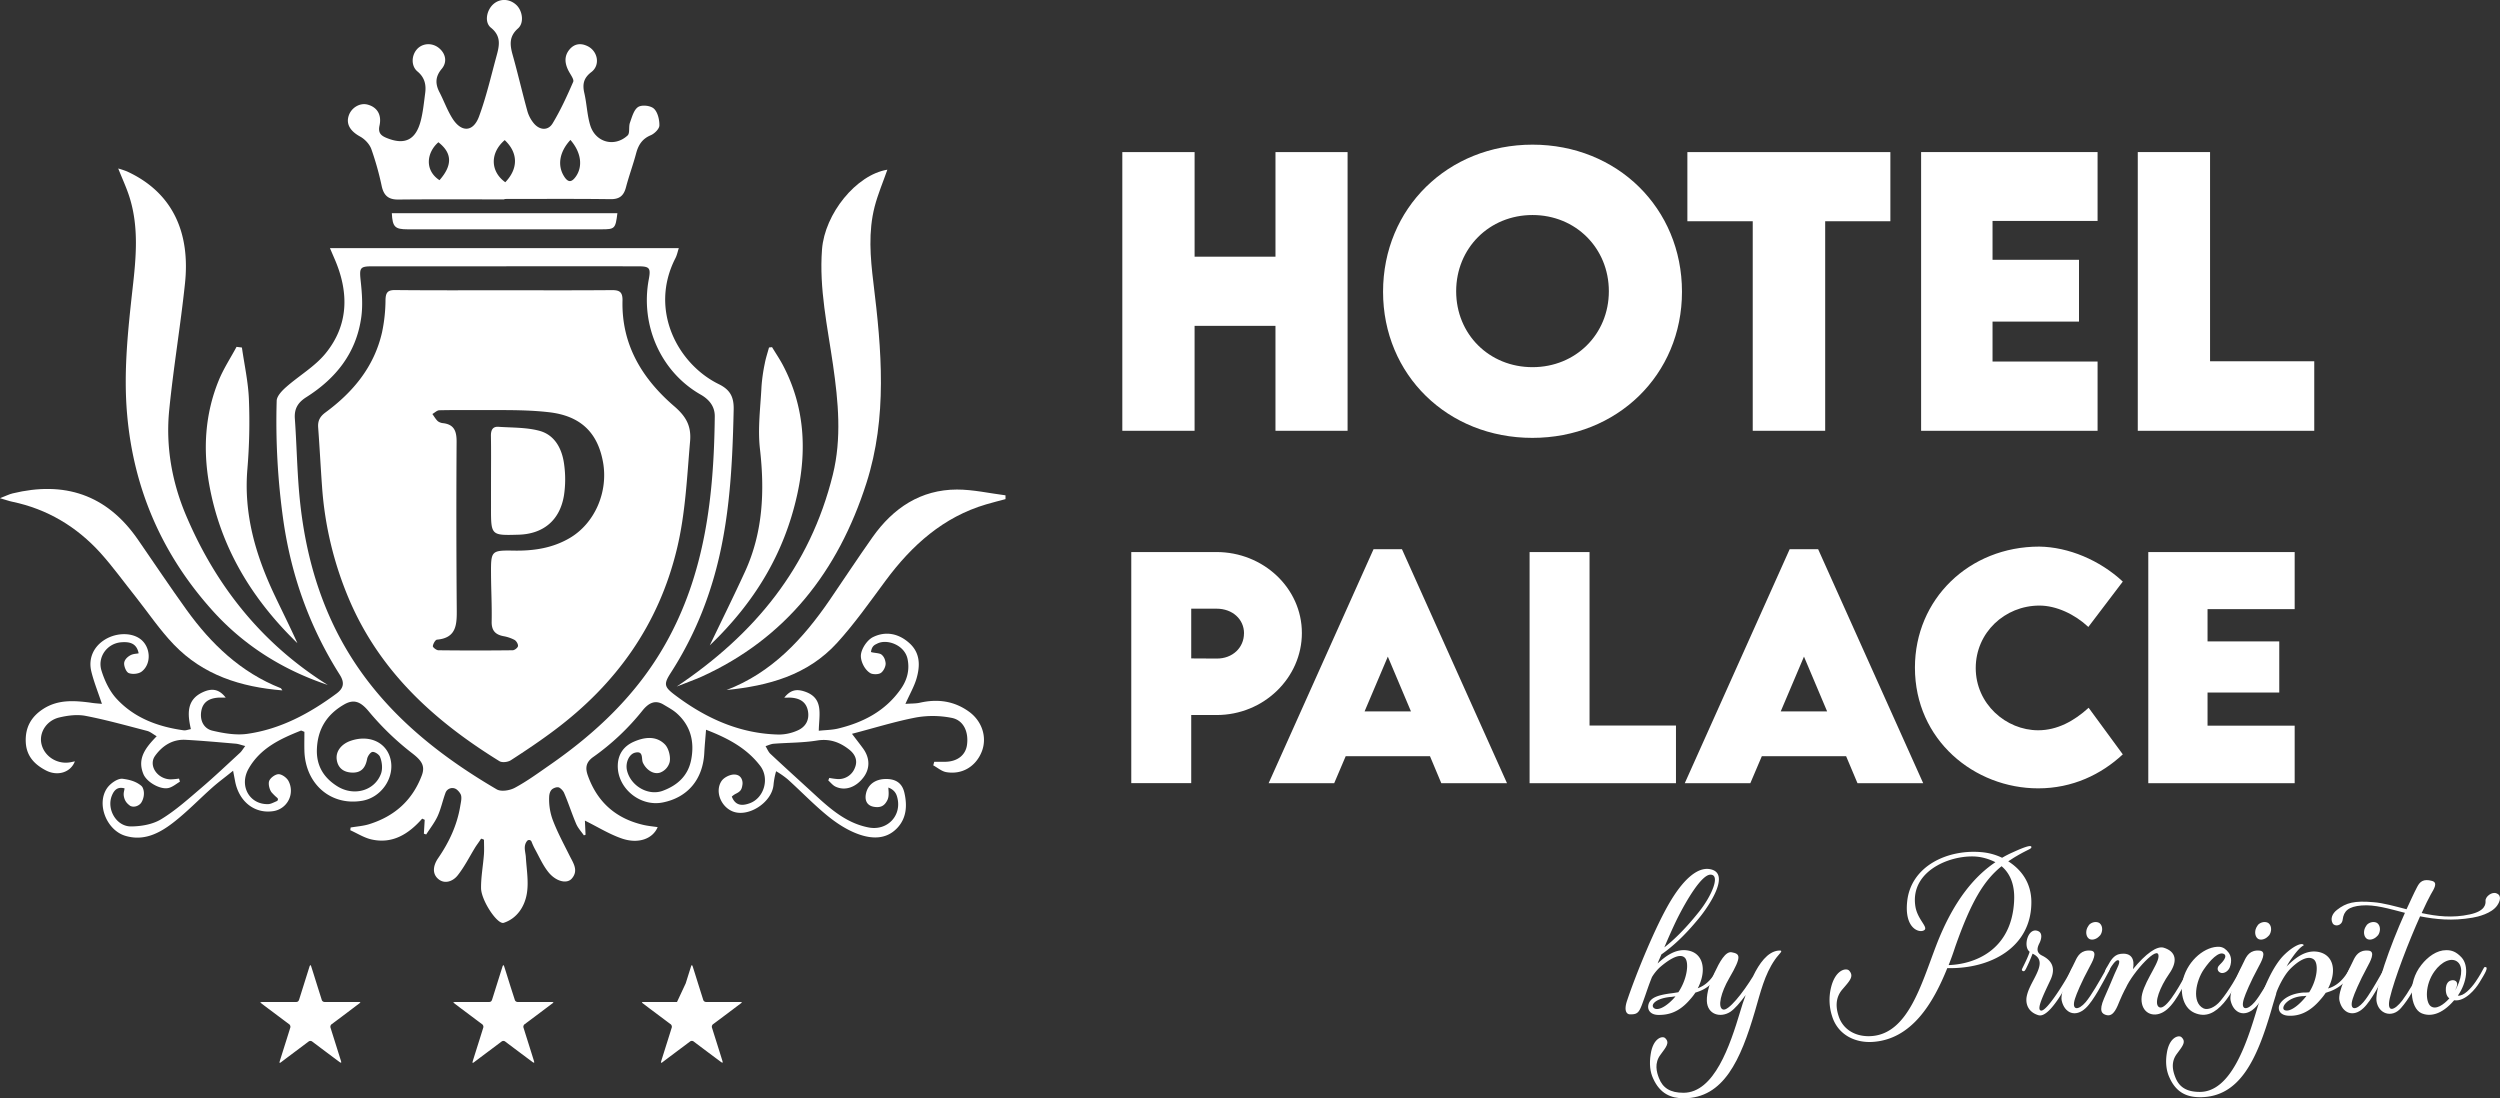
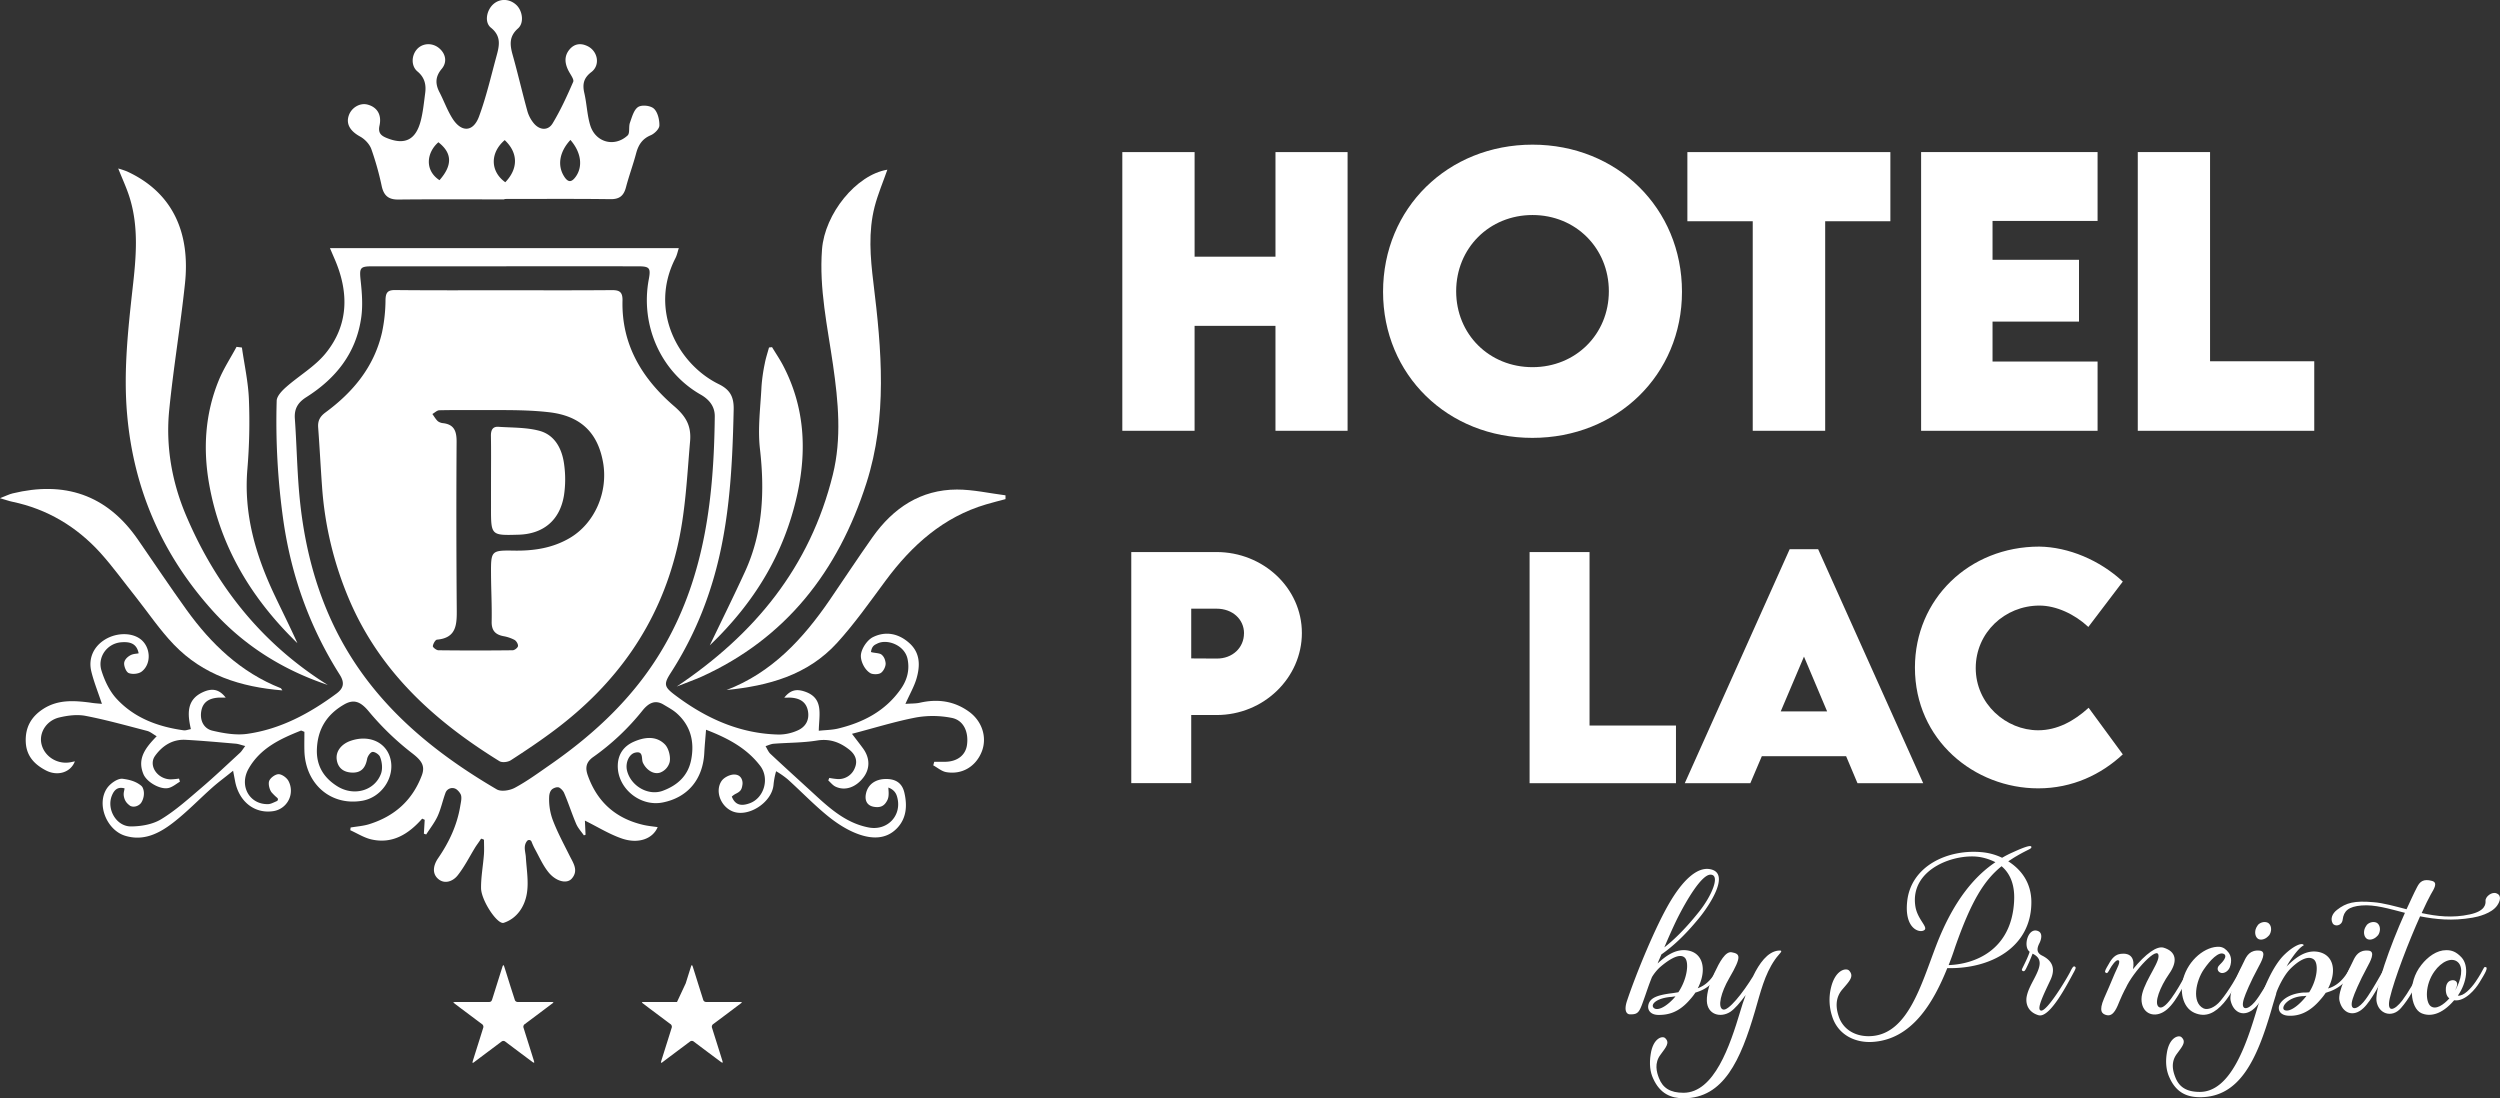
<svg xmlns="http://www.w3.org/2000/svg" viewBox="0 0 2161.28 949.47">
  <rect x="0" y="0" width="2161.28" height="949.47" fill="#333333" stroke="none" />
  <defs>
    <style>.cls-1{fill:#fff;}</style>
  </defs>
  <g id="Capa_2" data-name="Capa 2">
    <g id="Capa_1-2" data-name="Capa 1">
      <g id="wAvqL1">
        <path class="cls-1" d="M88.11,608.5c-3.5-10.53-7-19.12-9.15-28-2.66-10.92,1.65-20.69,10.5-26.76,9.79-6.71,23.37-7.36,31.58-1.51,9.12,6.5,10.31,21.38,1.55,28.27-2.69,2.13-8.07,2.65-11.27,1.38-2.27-.91-4.08-5.7-4-8.37s2.26-5.29,5.36-7c2.7-1.48,5.51-1.25,7.19-1.73-1.85-9.35-8.7-10-15.13-9.52-12.08,1-20.7,12.63-17,24.49,2.68,8.7,7,17.78,13,24.28,15.57,16.87,36.07,24.27,58.09,27.34,1.81.25,3.76-.61,6.18-1.05-3-13.18-3.81-25.4,10.31-31.91,7-3.24,13.67-3.4,19.81,4.7-2.88,0-4.68-.12-6.46,0-7.51.57-13.42,3.5-14.72,12-1.25,8.19,2.51,14.86,9.67,16.55,9.83,2.31,20.45,4.14,30.27,2.74,28.59-4.08,53.64-17.54,76.92-34.74,6.23-4.6,7.35-9.34,2.92-16.34-25.71-40.55-41.74-84.86-48.7-132.86a610.41,610.41,0,0,1-5.83-104c.11-4.06,4.64-8.72,8.16-11.83,11.2-9.9,24.69-17.63,34-29,20.07-24.53,20.44-52.61,8.09-81.33-1.25-2.9-2.49-5.8-4.2-9.79H586.83c-1,3.11-1.6,6.18-3,8.84C561,268.13,586,314.74,621.35,332.08c9.75,4.77,13.16,10.94,12.92,21.92-1.15,53.16-3.9,106-20.74,156.93a306.08,306.08,0,0,1-33.47,70.48c-6.46,10-6,12.32,3.46,19.45,26.89,20.29,56.35,33.56,90.15,34.17a40.09,40.09,0,0,0,15.67-3.46c7-3,10.65-9,9.1-17.07-1.52-7.87-7.24-10.81-14.43-11.35-1.59-.11-3.19,0-6,0,5.34-6.76,10.58-7.61,17.35-5.41,17.1,5.57,12.72,19.83,12.48,34,6-.65,11.54-.64,16.83-1.93,21.67-5.29,40.81-15.1,54.21-34.35,5.35-7.68,7.61-16.2,5.75-25.57-2.44-12.34-17.92-17.8-26.28-13.47-2,1-4.63,1.85-5.4,7.25,0,2.17,0-2.18,0,0,2.11.85,7.28.79,9,2.15,2.48,1.94,3.3,4.65,3.65,7.24.37,2.75-1.69,7-4,8.64s-7.28,1.32-9,.36c-5.3-3-8.79-10.79-8.34-15.87.49-5.56,5.46-12.93,10.4-15.38,11-5.45,22.41-3.23,31.82,5.47,9.15,8.46,9,19.39,5.88,30.24-2,6.9-5.73,13.25-9.63,22,5.13-.39,8.91-.21,12.48-1,15.24-3.46,29.51-1.64,42.5,7.73,11.26,8.13,15.76,22,11.16,34.17-5,13.09-17,20.49-30.87,18.09-3.94-.68-7.48-3.83-11.2-5.85.28-1,.57-2.06.85-3.09,3.22,0,6.43.06,9.64,0,10.37-.2,17.45-5.74,18.67-14.54,1.58-11.48-3.06-21.52-13.34-23.44a83.66,83.66,0,0,0-30.38-.39c-18.09,3.43-35.8,9-55.7,14.19,4.07,5.36,6.84,8.9,9.5,12.53,6.13,8.37,6.24,17.55.36,25.25-6.52,8.55-15.9,11.8-24.1,7.88-2.38-1.14-4.2-3.52-6.25-5.38l.91-2.16a57.82,57.82,0,0,0,7.23,1,15.06,15.06,0,0,0,14.92-9.86c2.57-6.23.15-11.57-4.88-15.55-8.23-6.52-17-9.67-27.89-7.91-12.35,2-25,1.81-37.52,2.79-2.37.19-4.66,1.36-7,2.08,1.4,2.26,2.41,5,4.27,6.7,12.7,11.88,25.6,23.53,38.4,35.3,13.72,12.63,27.69,24.76,46.62,28.32,16.46,3.09,29.35-11,24.25-27.17-.93-3-3-5.72-7.37-7.37.14,3.31.88,7.67-1,11.17-2.39,4.64-5.64,6.48-11.48,5.49-6.21-1.06-8.24-5.85-6.74-12,1.85-7.57,8.2-11.94,16.93-12.05,8-.11,14,3,16.06,11.51,2.73,11.46,2,22.64-6.53,31.31-9.54,9.7-21.91,8.89-33,4.93-9.48-3.38-18.54-9.22-26.5-15.67-12.11-9.82-23-21.22-34.63-31.7a71.82,71.82,0,0,0-10.14-7.09,63.42,63.42,0,0,0-2.25,11.89c-1.53,15.55-22.71,28.85-36.21,22.46-9.68-4.58-14.41-17.3-8.76-25.84,2-3,6.61-5.33,10.23-5.65,3.93-.2,5.94,1.48,7,3.44a8.78,8.78,0,0,1,.85,5.51c-.6,4.13-1.55,5.7-6.25,7.93a20.62,20.62,0,0,0-2.92,2.16c3.21,8.36,9.42,8,15.55,5.76,12.42-4.56,17.29-21.52,9-32.33-11.71-15.29-27.83-23.89-46.82-31.2-.58,7.52-1.19,13.78-1.52,20.06-1.18,22.9-14.41,38.64-36.13,42.85-19.64,3.8-39.25-12.62-38.65-32.31.31-10.06,5.64-16.69,14.08-20.34,9-3.9,19-5.23,26.55,2.31,3.33,3.31,5.19,10.59,4.23,15.32a13.26,13.26,0,0,1-8.43,9.22c-6,1.83-12.14-2.92-14.75-8.69-1.46-3.24.81-10.42-6.72-8.6-5.23,1.26-8.53,8.77-7,15.32,3.12,13.39,18.29,22.28,30.86,17.65s21.93-12.81,24.65-26.94c3-15.56-.5-29.32-12.4-40-3.41-3.05-7.58-5.22-11.52-7.61-6.66-4-12.31-2.12-18.11,5.07a208.29,208.29,0,0,1-42.59,40.2c-6.95,4.85-6.84,10.21-4.71,16.16,8.3,23.21,24.51,37.08,47.66,42.52,4.15,1,8.43,1.37,12.68,2-4.15,10-16.47,14.76-30.79,9.9-10.88-3.7-20.92-10-32.11-15.54.17,3.71.36,8,.56,12.23l-1.44.53c-2.29-3.3-5.15-6.34-6.7-10-3.79-8.89-6.7-18.18-10.55-27a11.26,11.26,0,0,0-3.59-4c-1.55-1.25-4.38-.32-6.08.74-2.41,1.52-3.05,4.9-3.1,7a51.32,51.32,0,0,0,3,19.68c4,10.64,9.46,20.7,14.52,30.89,3.25,6.53,8.15,13.07,2,20.09-4.22,4.8-13.66,2.53-20.2-5.61-4.82-6-8-13.39-11.8-20.25a58.72,58.72,0,0,1-2.76-6.1,2.25,2.25,0,0,0-3.84-.61c-3.56,4.45-1.35,9.38-1.08,14,.62,10.43,2.53,21.16.9,31.25-1.85,11.49-8.57,21.76-20,25.52-5.5,1.81-19.53-19.43-19.62-30-.09-9.63,1.74-19.26,2.47-28.9.32-4.16.08-8.36.06-12.55a.67.67,0,0,0-.47-.63c-.91-.28-.64-.31-1.41-.55a.82.82,0,0,0-.95.37c-1.42,2.39-3.38,4.79-4.8,7.12-5,8.17-9.32,16.86-15.21,24.24-4.1,5.12-11.29,7.81-16.89,2.84s-3.76-12.23.05-17.76c9.4-13.68,16.37-28.34,19.13-44.94.57-3.45,1.69-7.67.36-10.39a12.68,12.68,0,0,0-2.82-3.6,6.29,6.29,0,0,0-10.28,2.43v0c-2.43,6.58-3.85,13.63-6.74,20-2.58,5.67-6.56,10.67-9.93,15.95l-2-.68.71-12-2.18-1c-11.91,13.56-25.86,22-43.72,18-6.41-1.42-12.31-5.23-18.44-8l.3-2.34c5.37-.93,10.91-1.27,16.08-2.89,21.43-6.71,37.13-20.12,45.44-42.12,3.18-8.44-.35-13.07-8.56-19.37a238.58,238.58,0,0,1-37.5-36.27c-7.15-8.52-12.95-10.44-21.25-5.61-14.66,8.52-22.7,21-23.37,38.49-.56,14.53,6.08,24.87,17.63,32.11,14.17,8.88,32.08,4.08,37.72-10.68,1.62-4.25,1.08-10.31-.85-14.88-.77-1.85-4.37-4.36-6.44-4.12-1.8.21-4.19,3.67-4.63,6-1.46,7.85-5.17,12.25-13.29,11.86-7.47-.36-11.81-4.26-12.91-10.69-1.38-8.1,4.58-14.11,11.46-16.6,16.1-5.82,31.16.83,34.85,15.27,4.11,16-7.52,33.44-24.29,36.37-27.07,4.72-49.25-14.36-50.05-43.14-.16-5.53,0-11.07,0-16.45-1.57-.53-2.52-1.24-3.13-1-17.74,7.09-35.08,15.1-45.18,33-8.28,14.71.8,30.86,16.81,30.51,2.29,0,4.55-1.27,7.64-2.6a1.69,1.69,0,0,0,.35-2.85,43.44,43.44,0,0,1-4.51-4.35c-2-2-3.43-7.42-2.45-10.17s5.33-5.93,8.18-5.91,7,3,8.53,5.87a17.89,17.89,0,0,1-13.95,26.18c-15.76,2-28.88-8.58-32.19-25.88-.42-2.22-.85-4.44-1.75-9.15C194.66,671.9,189,676,183.81,680.6c-11.48,10.17-22.17,21.4-34.26,30.71S124,727.43,108.08,722.49s-24.87-27.3-15.61-41c2.83-4.2,9.37-8.78,13.58-8.22,5.72.76,11.3,2.1,16,6a4.81,4.81,0,0,1,1.25,1.58c2.4,5,.46,10.7-1.3,13.22-1.58,2.25-5.68,4.41-9.41,2.62-2.74-2-4.64-4-5.46-8-.67-3.23.45-5.34.54-7.15-5.93-1.58-8.89,1.32-10.87,6.07-4.92,11.74,3.65,26.94,16.5,26.85,8.77-.06,18.64-1.73,26-6.21,12.45-7.54,23.54-17.58,34.76-27.13,11.44-9.76,22.37-20.16,33.46-30.36,1.39-1.28,2.38-3.05,4.49-5.82-3.43-.86-5.7-1.76-8-2-14.5-1.23-29-2.58-43.51-3.36-11.16-.6-20,4.92-26.41,13.82-6,8.32,1.81,20,13.2,20.38a58.92,58.92,0,0,0,7.46-.68l.81,2.65c-3.33,2-6.5,4.77-10.07,5.52-7,1.48-18.57-5.06-21.48-12-5.67-13.54,1.94-23,11.44-32.78-3.16-1.82-5.53-3.91-8.23-4.61-17.68-4.6-35.31-9.54-53.21-13-7.3-1.4-15.45-.37-22.81,1.39-10.9,2.6-17.26,12.75-15.5,22.17,2,10.66,12.59,18.12,23.89,16.74,1.62-.19,3.22-.6,5.14-1-3.59,9.6-14.9,13.14-25.06,7.84-9.6-5-16.79-12.19-17.38-24.33-.62-12.77,4.67-22.07,15-28.77,12.79-8.29,26.67-7.32,40.71-5.51C80.94,607.94,84,608.12,88.11,608.5ZM436.58,230.22h-114c-11.71,0-12,1.1-10.68,13.38,1.09,10.15,1.81,20.68.42,30.7-4.33,31.11-22.16,53-47.41,69-7.09,4.48-10.65,9.78-10,18.66,1.48,20.85,1.86,41.79,3.61,62.61,3.18,37.79,11.26,74.46,26.68,109.07,30.26,67.92,83,112.91,144.21,148.76,3.86,2.26,11.32,1,15.73-1.38,10.34-5.56,20-12.61,29.69-19.35,40.32-27.91,75.56-61,100.35-104.83,34.5-60.92,42-128.12,42.75-196.81.1-8.6-4.77-14.65-12.18-18.88-34.34-19.56-52.34-59.78-44.86-99.69,1.84-9.8.72-11.22-9.34-11.23Q494,230.18,436.58,230.22Z" />
        <path class="cls-1" d="M436.1,172.38c-30.58,0-61.16-.2-91.73.13-8.32.09-12.48-3.18-14.35-11.5A252.89,252.89,0,0,0,321,128.83c-1.58-4.3-5.66-8.57-9.67-10.77-8.3-4.55-12.32-10.56-9.88-18,2.28-7,9.69-11.37,16.26-9.65,8.25,2.16,12.46,8.68,10.37,18.19-1.37,6.25,1.26,8.64,6,10.6,15.8,6.51,25.44,1.89,29.74-15.1,1.93-7.64,2.7-15.62,3.74-23.48,1-7.39-.43-13.67-6.65-18.83-5.54-4.6-5.31-13.55-.63-19,4.8-5.63,13.38-6.13,19.35-1.13,5.71,4.79,7.18,12,2.24,17.88-5.59,6.66-5.72,12.89-1.94,20.19,3.89,7.51,6.76,15.68,11.26,22.76,7.74,12.18,17.9,11.78,22.91-1.72C420.27,84.1,424.32,66.57,429,49.34c2.45-9,5-17.68-4.59-25.39-5.86-4.7-3.75-15.19,2.12-20.38s14.38-4.68,20.14,1c5.12,5.11,6.54,15.26,1.17,20-7.86,6.92-7.09,14.22-4.62,23,4.53,16.09,8.26,32.42,12.72,48.54a28.89,28.89,0,0,0,5.7,10.68c5,5.84,12.2,6.33,16.1-.12,6.88-11.39,12.48-23.65,17.8-35.93.88-2-2.2-6.09-3.77-9-3.45-6.47-4.38-12.95.52-18.89,4.2-5.09,9.74-5.82,15.57-3,9,4.32,11.3,16.41,3.37,22.46-6.76,5.15-7.83,10.53-6.05,18.27,2.1,9.11,2.36,18.75,5.05,27.63,4.51,14.93,21,19.39,32.36,8.88,2.12-2,.74-7.52,2-11,1.75-4.9,3.39-11.21,7.08-13.59,3.23-2.08,10.72-1.26,13.62,1.41,3.3,3,4.86,9.58,4.76,14.55-.06,3-4.26,7.08-7.48,8.46C555.44,119.91,552,125,550,132.35c-2.61,9.93-6.23,19.59-8.83,29.53-1.94,7.4-5.64,10.39-13.35,10.3-30.57-.4-61.15-.17-91.73-.17Zm.24-51.25c-12.81,10.94-12.59,27.07.49,36.42C448.17,145.75,448,132.09,436.34,121.13Zm56.82-.18c-9.6,10.39-11.4,22.09-5.54,31.45,3.59,5.74,6.67,5.27,10.28.12C504,143.76,502.41,131.65,493.16,121ZM379.94,155.77c11.4-12.92,11-23.49-.95-32.79C368.79,131.87,366.88,147.23,379.94,155.77Z" />
        <path class="cls-1" d="M283.34,592.14c-38.31-12.82-72.17-33.74-99.66-64.31-42.91-47.72-68-104-73.76-169.31-3.26-36.74.69-72.95,4.72-109.24,3-26.44,5.5-52.86-2.68-78.81-2.54-8.07-6.17-15.77-9.76-24.81a76.16,76.16,0,0,1,7.49,2.49c40.91,18.77,54.69,54.53,50.25,96.75-3.84,36.54-10,72.84-13.63,109.4-3.17,31.6,2.32,62.51,14.63,91.5C187.09,507.41,227.13,556.94,283.34,592.14Z" />
        <path class="cls-1" d="M585,593.52c67.43-45.14,115.28-103.25,135-183.18,7.76-31.41,4.71-63.17.17-94.78-4.77-33.14-12.11-66-9.53-99.93,2.35-30.91,29.64-64.57,56.5-68.93-3.7,10.63-8.17,21.05-11,31.93-5.59,21.74-3.77,43.78-1.07,65.81,7.13,58.07,12.21,116.22-6.05,173.24C724.56,494.17,679.14,552,606.51,585,600,587.89,593.26,590.24,585,593.52Z" />
        <path class="cls-1" d="M628.11,596.52c39-14.9,66-44,89.16-77.8,12.35-18.07,24.39-36.38,37-54.25,18-25.48,41.82-41.18,73-41.26,14,0,28,3.23,42,5,0,1.09,0,2.19,0,3.29-5.62,1.51-11.26,2.92-16.84,4.57-36.81,10.88-64,35.12-86.78,65.86-13.51,18.26-26.68,37-41.85,53.69C698.17,583.84,664,592.94,628.11,596.52Z" />
        <path class="cls-1" d="M244.09,596.85c-35.86-2.93-68.42-13.14-93.91-39.73C138,544.42,128,529.48,117,515.59,107,503.06,97.62,490,87,478.18c-20.79-23-46.24-38.11-76.34-44.41C7.86,433.2,5.2,432.21,0,430.69c5-1.92,7.85-3.4,10.89-4.14,44.45-10.77,81.27.67,108.4,40,13.92,20.16,27.54,40.55,41.82,60.44,21.45,29.87,47.24,54.4,81.55,67.92C243.08,595.07,243.3,595.75,244.09,596.85Z" />
        <path class="cls-1" d="M209.14,300.44c2.12,15,5.47,29.89,6.05,44.92a489.21,489.21,0,0,1-1.31,60.05c-3.29,38.74,7,74.06,23.06,108.19,6.68,14.17,13.74,28.15,20.18,42.46-39.05-37.88-66.64-82.65-76.34-137.74-5.36-30.43-3.45-60.58,8.27-89.35,4.13-10.14,10.24-19.43,15.44-29.11Z" />
        <path class="cls-1" d="M613.61,557.93c10.89-22.7,21-43.1,30.5-63.82,15.49-33.9,17.08-69.44,12.85-106.23-2-17.58.49-35.76,1.36-53.64a149.87,149.87,0,0,1,2.84-20c.87-4.68,2.41-9.22,3.65-13.82l2.63-.31c3.24,5.36,6.78,10.55,9.67,16.1,18.48,35.46,20.6,72.82,12.07,111.46C677.9,478.73,652.27,520.9,613.61,557.93Z" />
-         <path class="cls-1" d="M338.74,184.33h195c-1.68,13.45-2.16,13.92-14,13.92q-83.62,0-167.26,0C341.36,198.26,339.34,196.17,338.74,184.33Z" />
        <path class="cls-1" d="M436,250.94c30.88,0,61.75.15,92.62-.13,6.66-.06,9.74,1.26,9.54,9.14-.93,38.56,17.44,67.79,44.73,91.28,10,8.64,14.88,16.74,13.7,30.27-2.71,31.06-4,62.21-11.32,92.73-15.92,66.39-53,117.36-105.87,157-12.23,9.19-24.95,17.72-37.78,26-2.54,1.64-7.5,2.26-9.87.8-55.4-34.25-102.77-76.57-129.66-139.21a302.07,302.07,0,0,1-23.67-98.05c-1.24-17-2.08-34.09-3.36-51.12-.45-6,1.63-9.64,6.38-13.14,23.66-17.44,42-39.25,48.84-69.22a139,139,0,0,0,3-27.95c.14-6.57,2-8.63,8.4-8.58C373.07,251.09,404.52,250.94,436,250.94ZM422.75,354.52h0c-14.28,0-28.56-.14-42.84.15-2.06,0-4.08,2.11-6.12,3.25,1.53,2.09,2.83,4.45,4.68,6.19a8.94,8.94,0,0,0,4.79,1.74c9.31,1.19,11.53,6.88,11.48,15.94q-.45,72.09.13,144.19c.13,13.51.11,25.48-17.05,27-1.45.13-3.37,3.54-3.62,5.61-.12,1,3.05,3.55,4.76,3.57q32.12.38,64.26,0c1.64,0,4.4-2.16,4.59-3.61.23-1.67-1.41-4.46-3-5.34a33.23,33.23,0,0,0-9.71-3.27c-6.88-1.36-10.2-4.82-10.05-12.59.28-13.55-.47-27.11-.55-40.66-.12-20.74,0-21,20.19-20.67,16.84.24,33-2.18,47.83-10.88,21.67-12.69,33.52-39.92,28.76-65.84-4.68-25.46-19.44-40-47.3-43C457.09,354.39,439.84,354.52,422.75,354.52Z" />
        <path class="cls-1" d="M424.49,414.92c0-12.65.15-25.31-.08-38-.08-5,1.42-8.29,6.56-7.94,11.8.81,24,.43,35.26,3.43C479.7,376,486,388.06,487.72,401.62A93.41,93.41,0,0,1,487.6,428c-3.42,21.64-17.75,33.62-39.24,34.25-23.89.7-23.89.7-23.88-23.47Q424.48,426.84,424.49,414.92Z" />
      </g>
      <g id="_8S6huG" data-name="8S6huG">
-         <path class="cls-1" d="M267.7,835.19s0,0,0-.06l.62-.86a3.3,3.3,0,0,1,.61.86c.81,2.49,1.59,5,2.38,7.49q1.69,5.43,3.4,10.87l3.39,10.73a2.59,2.59,0,0,0,2.54,2c.43,0,.87,0,1.3,0q14.06,0,28.11,0a11.36,11.36,0,0,1,1.41.19v.43L295.76,878.7q-4.39,3.3-8.8,6.57a2.75,2.75,0,0,0-1.14,3.4c1.15,3.74,2.34,7.47,3.52,11.21,1.84,5.87,3.7,11.75,5.53,17.63a5.38,5.38,0,0,1,.08,1.28,5.85,5.85,0,0,1-1.2-.51q-10.77-8-21.5-16.09l-2.34-1.76a2.57,2.57,0,0,0-3.14,0l-18.48,13.85-5.61,4.23a.92.92,0,0,1-.29.18c-.21.06-.5.17-.63.07s-.15-.43-.1-.63c.31-1.11.65-2.22,1-3.32l5.07-16.07q1.58-5,3.13-10a2.83,2.83,0,0,0-1.18-3.5c-3.3-2.45-6.57-4.92-9.86-7.38l-8.18-6.12c-2.15-1.61-4.28-3.24-6.43-4.86v-.43a11.55,11.55,0,0,1,1.42-.2h28.86c1.9,0,2.59-.48,3.19-2.35" />
-       </g>
+         </g>
      <g id="_8S6huG-2" data-name="8S6huG">
        <path class="cls-1" d="M478.32,866.87q-7.86,5.91-15.72,11.83-4.39,3.3-8.8,6.57a2.77,2.77,0,0,0-1.14,3.4q1.74,5.61,3.52,11.21,2.77,8.8,5.53,17.63a5.38,5.38,0,0,1,.08,1.28,5.85,5.85,0,0,1-1.2-.51q-10.75-8-21.5-16.09l-2.33-1.76a2.57,2.57,0,0,0-3.14,0l-18.49,13.85-5.61,4.23a.82.82,0,0,1-.29.18c-.21.06-.5.17-.63.07s-.15-.43-.1-.63c.31-1.11.65-2.22,1-3.32,1.68-5.36,3.38-10.72,5.06-16.07q1.57-5,3.13-10a2.82,2.82,0,0,0-1.18-3.5c-3.29-2.45-6.57-4.92-9.85-7.38l-8.19-6.12-6.42-4.86v-.43a11.39,11.39,0,0,1,1.41-.2h28.86c1.91,0,2.6-.48,3.19-2.35,1.47-4.59,2.89-9.18,4.34-13.78q2.34-7.46,4.69-14.92s0,0,0-.06l.61-.86a3.3,3.3,0,0,1,.61.86c.82,2.49,1.6,5,2.38,7.49,1.14,3.62,2.26,7.25,3.4,10.87L445,864.22a2.59,2.59,0,0,0,2.54,2c.43,0,.87,0,1.31,0q14.06,0,28.1,0a11.36,11.36,0,0,1,1.41.19Z" />
      </g>
      <g id="_8S6huG-3" data-name="8S6huG">
        <path class="cls-1" d="M592.81,850.11q2.34-7.46,4.69-14.92s0,0,0-.06l.61-.86a3.3,3.3,0,0,1,.61.86c.82,2.49,1.59,5,2.38,7.49,1.14,3.62,2.26,7.25,3.4,10.87l3.39,10.73a2.59,2.59,0,0,0,2.54,2c.43,0,.87,0,1.31,0q14,0,28.1,0a11.36,11.36,0,0,1,1.41.19v.43q-7.86,5.91-15.72,11.83-4.39,3.3-8.8,6.57a2.77,2.77,0,0,0-1.14,3.4c1.15,3.74,2.34,7.47,3.52,11.21q2.77,8.8,5.53,17.63a5.38,5.38,0,0,1,.08,1.28,5.85,5.85,0,0,1-1.2-.51q-10.77-8-21.5-16.09l-2.33-1.76a2.57,2.57,0,0,0-3.14,0l-18.49,13.85-5.61,4.23a.82.82,0,0,1-.29.18c-.21.06-.5.17-.63.07s-.15-.43-.1-.63c.31-1.11.65-2.22,1-3.32q2.52-8,5.06-16.07,1.58-5,3.13-10a2.83,2.83,0,0,0-1.18-3.5c-3.29-2.45-6.57-4.92-9.85-7.38l-8.19-6.12L555,866.87v-.43a11.39,11.39,0,0,1,1.41-.2h28.86" />
      </g>
      <path class="cls-1" d="M1165,131.49V372.42h-62.34V281.7h-69.93v90.72H970.26V131.49h62.48v90.42h69.93V131.49Z" />
      <path class="cls-1" d="M1195.67,252.25c0-72.34,56.07-127.19,129.21-127.19s129.21,54.85,129.21,127.19c0,71.74-56.07,126.3-129.36,126.3S1195.67,324,1195.67,252.25Zm195.2-.45c0-37.21-28.62-65.91-66-65.91s-66,28.7-66,65.91,28.61,65.62,66,65.62S1390.87,288.87,1390.87,251.8Z" />
      <path class="cls-1" d="M1634.25,191.27h-56.36V372.42h-62.63V191.27h-56.5V131.49h175.49Z" />
      <path class="cls-1" d="M1722.57,191V224.6h74.75V278h-74.75v34.52h90.81v59.94H1660.82V131.49h152.56V191Z" />
      <path class="cls-1" d="M2000.7,312.33v60.09H1848.13V131.49h62.49V312.33Z" />
      <path class="cls-1" d="M978,477.25h73.75c40.2,0,73.74,31,73.74,70,0,38.55-32.81,70.9-73.74,70.9h-21.92v58.89H978Zm97.48,70.29c0-12.15-9.93-21.33-23.73-21.33h-21.92v43l21.92.12C1065.63,569.48,1075.44,559.81,1075.44,547.54Z" />
-       <path class="cls-1" d="M1236.25,653.77h-72.89l-9.93,23.31h-56.68l90.7-202.31H1212l90.82,202.31h-56.8ZM1219.79,615l-20-47.35L1179.7,615Z" />
      <path class="cls-1" d="M1448.9,627.24v49.84H1322.35V477.25h51.83v150Z" />
      <path class="cls-1" d="M1596,653.77h-72.89l-9.93,23.31h-56.68l90.7-202.31h24.59l90.82,202.31h-56.8ZM1579.56,615l-20-47.35L1539.47,615Z" />
      <path class="cls-1" d="M1655.48,577.16c0-59.13,46.74-104.62,107.53-104.62,25.19.37,52.19,11.65,72.17,30.24L1805.4,542c-12-11.16-27.86-18.47-42.27-18.47-30,0-55.09,23.42-55.09,54,0,31,26.15,53.8,54,53.8,16.35,0,31-7.93,43.6-19.46l29.54,40.29c-18.64,17.35-43.47,29.38-73.14,29.38C1707,681.54,1655.48,639.89,1655.48,577.16Z" />
-       <path class="cls-1" d="M1908.45,526.59v27.89h62v44.25h-62v28.64h75.32v49.71H1857.22V477.25h126.55v49.34Z" />
      <path class="cls-1" d="M1478.57,751.45c17.94,3.53-1.15,31.78-9.43,41.91-12.88,15.77-23.23,25-32.89,31.79-.92,2.59-2.3,5.18-3.22,7.77,6.44-5.89,15.64-13.43,26.91-11.07,12.19,2.59,15.41,16,8.74,30.61-.23.7-.69,1.18-.92,1.88,6.21-2.35,10.81-6.35,15.41-13.89,2.3-4,2.53-4.94,4.14-4.47.46,0,1.38.47-.46,4-5.29,9.42-10.12,14.83-21.16,18.13a46.77,46.77,0,0,1-4.37,5.65c-9.89,11.77-19.32,13.66-27.37,13.66-7.36,0-9.66-4.48-9-8.24,1.15-6.36,7.36-8.72,19.09-10.36,2.53-.24,4.83-.71,6.9-1,7.82-11.53,9.66-26.6,5.29-30.13-5.06-4.24-15.41,3.53-21.16,8.47a39.62,39.62,0,0,0-6.9,8.48c-2.76,6.83-4.6,12.48-6,16.48-4.83,13.66-5.29,16-13.11,15.78-2.3,0-5.52-2.36-2.53-11.54,7.36-22.13,25.07-65.93,38.41-87.59C1456.49,759,1468.22,749.33,1478.57,751.45Zm-34.5,110.43c-13.8,1.41-17.71,7.53-13.8,9.89s12.19-3.06,18.17-10.36C1447.06,861.41,1445.68,861.88,1444.07,861.88Zm24.61-73.47c11-13.65,19.09-32.49,9.89-32.25-7.36.23-19.78,20.48-28.75,38.38-3.22,6.59-7.13,15.3-11,24.48C1445.22,814.08,1455.34,805.13,1468.68,788.41Z" />
      <path class="cls-1" d="M1534.46,829.62c-9,13-12.42,28-17.25,44.5-12.42,42.38-27.14,75.35-61.64,75.35-10.81,0-20.47-3.77-26.45-17.19-2.53-5.42-3.45-12.48-2.07-21,2.07-13.89,10.12-16,12.42-13.89,4.37,4,.92,7.77-3.91,14.36-5.52,7.3-3.45,15.07-1.38,20.25,3.22,8.48,9.66,12.72,21.16,12.72,26.68,0,40.25-40.74,49.22-70.64,1.15-4,2.76-9,4.6-13.89-4.6,6.36-9.43,12-13.34,14.6-8.51,5.41-19.78,2.35-20.24-9.42-.23-7.54,3-16.72,6.44-24,4.6-9.89,9.66-19.07,15-18.13,7.13,1.41,9.2,3.06-2.07,22.37-7.13,12.24-10.35,25.19-5.52,27.08,4.6,1.88,17.48-14.6,26-28.49,5.52-11.54,12.65-21.19,21.62-22.37C1543.2,821.14,1538.14,824.2,1534.46,829.62Z" />
      <path class="cls-1" d="M1663,804.43c-4.14,2.11-16.56-1.89-14.26-24.73,3-31.08,35.42-46.15,65.78-42.85a50.68,50.68,0,0,1,16.33,4.71,84.15,84.15,0,0,1,9.2-4.71c11.27-5.18,15.87-6.36,16.1-4.71.23,1.88-2.53,1.88-12.88,8-2.53,1.42-4.83,3.07-7.13,4.48,10.81,6.83,20,18.13,20,35.32,0,39.32-35.65,57.92-72.68,57-12.42,30.84-31,61.69-64.63,63.81-15.41.94-30.13-6.36-35-22.37a45.31,45.31,0,0,1-.92-24.49c3.68-15.54,13.11-17.42,15.64-14.83,4.6,4.94.46,9-5.75,16.24-6.9,8-5.29,17.19-3.22,23.31,3.91,12,15.64,18.37,29.44,17,30.59-3.06,41.86-44.27,54.74-77.94,15.87-41.44,35.19-61.45,51.29-72.28a46.75,46.75,0,0,0-12.19-4.24c-21.16-4.24-62.1,9.42-57,42.38C1657.73,795.48,1668.08,802.07,1663,804.43Zm78.2-25.2c.92-15.3-4.14-24.72-10.81-30.37-15.18,12.24-26.22,30.14-40.25,70.16-1.61,5-3.45,10.13-5.52,15.31C1706.72,833.62,1738.92,821.85,1741.22,779.23Z" />
      <path class="cls-1" d="M1762.38,805.13c3.68,1.89,2.3,7.3.69,10.36-2.3,4.48-2.53,8.24,2.3,10.6,8.05,4,12.42,10.36,7.13,21.42-6.21,13.19-12.19,25.43-8,26.14,5.06.94,21.85-26.84,25.3-33.67,1.38-2.83,2.53-4.94,3.68-4.47,1.61.7.92,1.88-.23,4.23-4.83,8.72-20.93,41-31,37.91-7.13-2.12-11-7.53-10.35-14.83.69-5.42,3.45-10.6,6.67-16.72,5.29-10.12,7.82-17.19-1.38-21.66a139.51,139.51,0,0,1-5.75,13.18c-1.15,2.12-1.84,2.36-3,1.65s0-2.12.46-3.29c4.14-8.24,5.29-11.54,5.75-13.19C1748.58,818.32,1753.41,800.66,1762.38,805.13Z" />
-       <path class="cls-1" d="M1807.69,821.85c6.21.71,1.15,9.65-1.38,14.36-6.9,12.72-11.27,23.31-12.42,27.08-3.45,10.6,3,10.36,9.2,3.06,4.83-5.65,12-18.36,15.87-25.19,2.53-4.48,2.53-5.65,4.37-5.18,1.38.23.92,1.64-.69,4.71-4.37,8-12.65,24.48-19.55,30.84-8.74,8.24-18.17,4.47-20.7-6.36-1.84-8,8-26.6,11.73-34.37C1796.19,826.32,1799.18,820.91,1807.69,821.85Zm-1.84-10.36-.92-.94c-1.84-2.36-1.84-6.6.23-9.66.23-.23.69-1.17.92-1.41,2.53-2.59,6.67-3.06,9-1.41l.92.94c1.84,2.35,1.84,6.36-.23,9.42l-1.15,1.18C1812.06,812.2,1808.15,813.14,1805.85,811.49Z" />
      <path class="cls-1" d="M1820.11,840.69c-.92-.71.46-3.07,2.53-6.6,1.61-2.82,4.6-8.71,10.35-9.42,9.89-1.41,12.65,4.71,11,13.19,11.27-13.66,20.7-20.25,26.45-18.6,11,3.3,12.42,11.77,4.83,22.6-8,11.54-13.11,25-9.2,28.49,5.06,4.48,15.87-13.42,24.38-29.43,1.84-3.53,2.3-5.41,3.91-4.94s.69,2.35-1.15,5.88c-6,11.07-13.57,28-23.23,33.2-9,5-18.63.47-18.63-11.3s14.49-29.67,14.72-36.73c.69-11.54-22.08,13.18-28.29,27.08-.46.94-.92,1.65-1.15,2.12-1.38,2.82-2.53,5.18-3.91,8.47-2.53,6.12-5.29,14.13-11.27,12.95-4.37-.94-7.13-3.53-2.53-14.36,3-6.83,6.21-14.13,9.2-21.43,1.61-4,6.21-11.53,2.76-11.77-2.07,0-5.52,5.18-6.67,7.3C1822,841.39,1821.72,841.86,1820.11,840.69Z" />
      <path class="cls-1" d="M1905.21,838.1c-6.67,9.65-10.81,28.49-.23,33.67,3.45,1.64,9.66-.47,14.72-6.6,7.13-8.47,15.18-22.6,17.25-27.07.92-1.89,1.84-2.59,3-2.12,1.38.47.23,2.59-1.15,5.18-3,5.65-10.58,19.3-16.33,25.9-7.36,8.47-15.41,13-25.53,8.47-10.81-4.94-12.19-19.77-9.66-29,4.6-17.19,19.78-28.72,31.51-28,3.22.24,5.75,2.12,8,5.18,1.84,2.59,3,6.83.92,12.48-1.38,3.53-4.83,5.42-7.36,4.95-3.22-.71-4.37-4.24-1.61-6.83,3.22-3.06,6.9-7.54,4.14-9.42C1918.32,821.85,1910.5,830.33,1905.21,838.1Z" />
      <path class="cls-1" d="M1953.74,821.85c6.21.71,1.15,9.65-1.38,14.36-6.9,12.72-11.27,23.31-12.42,27.08-3.45,10.6,3,10.36,9.2,3.06,4.83-5.65,12-18.36,15.87-25.19,2.53-4.48,2.53-5.65,4.37-5.18,1.38.23.92,1.64-.69,4.71-4.37,8-12.65,24.48-19.55,30.84-8.74,8.24-18.17,4.47-20.7-6.36-1.84-8,8-26.6,11.73-34.37C1942.24,826.32,1945.23,820.91,1953.74,821.85Zm-1.84-10.36-.92-.94c-1.84-2.36-1.84-6.6.23-9.66.23-.23.69-1.17.92-1.41,2.53-2.59,6.67-3.06,9-1.41l.92.94c1.84,2.35,1.84,6.36-.23,9.42l-1.15,1.18C1958.11,812.2,1954.2,813.14,1951.9,811.49Z" />
      <path class="cls-1" d="M2004.57,823c12.19,2.59,15.64,15.07,9,29.66-.23.71-.69,1.18-.92,1.89l2.07-.71c7.36-2.82,12.65-9,16.79-16.72.46-.94,1.61-1.88,2.3-1.64.91.23,1.15,1.41.46,2.82a35.13,35.13,0,0,1-19.55,18.6l-4.14,1.42a47.56,47.56,0,0,1-4.37,5.65c-9.89,11.77-19.55,14.59-27.83,14.12-4.83-.23-8.74-2.59-8.28-7.53.46-4.24,7.13-11.3,20.93-12.48a39,39,0,0,0,5.29-.24c7.13-11.3,8.28-24.72,4.14-28.25-5.06-4.24-13.8,1.18-20.7,8.24-5.75,5.89-11,17.42-12,21v.47c-1.38,4.47-2.76,8.94-4.14,13.89-12.42,42.38-27.14,75.35-61.64,75.35-10.81,0-20.47-3.54-26.45-17-2.53-5.41-3.68-12.48-2.3-21,2.07-13.9,10.35-16,12.65-13.9,4.37,4,.92,7.77-3.91,14.37-5.52,7.3-3.45,15.07-1.38,20.25,3.22,8.47,9.66,12.71,21.16,12.71,26.68,0,40.25-41,49.22-70.87,5.29-17.66,13.8-38.14,24.15-48,7.36-7.07,14.26-10.13,16.1-8.48,1.61,1.41-.92-1.41-10.12,12a58.8,58.8,0,0,0-4.37,7.06c.46-.47.69-.94,1.15-1.18C1984.1,828.44,1993.3,820.67,2004.57,823Zm-13.34,38.14c-14.26.71-20.24,10.83-15.87,12.24,4.6,1.65,12.65-4.7,18.63-12.47C1993.07,860.94,1992.15,861.17,1991.23,861.17Z" />
      <path class="cls-1" d="M2047.81,821.85c6.21.71,1.15,9.65-1.38,14.36-6.9,12.72-11.27,23.31-12.42,27.08-3.45,10.6,3,10.36,9.2,3.06,4.83-5.65,12-18.36,15.87-25.19,2.53-4.48,2.53-5.65,4.36-5.18,1.39.23.93,1.64-.68,4.71-4.37,8-12.65,24.48-19.55,30.84-8.74,8.24-18.17,4.47-20.7-6.36-1.84-8,8-26.6,11.73-34.37C2036.31,826.32,2039.3,820.91,2047.81,821.85ZM2046,811.49l-.92-.94c-1.84-2.36-1.84-6.6.23-9.66.23-.23.69-1.17.92-1.41,2.53-2.59,6.67-3.06,9-1.41l.92.94c1.84,2.35,1.84,6.36-.23,9.42l-1.15,1.18C2052.18,812.2,2048.27,813.14,2046,811.49Z" />
      <path class="cls-1" d="M2016.53,798.07c-1.84-3.53-.69-8,3.91-11.54,7.82-6.12,15-8,31.28-6.59,9,.7,18.63,3.53,28.75,6.12,3.22-6.83,6.21-13.66,9.2-19.31,2.3-4.47,5.29-7.3,12.88-5.18,5.06,1.41,2.06,6.36-1.15,11.77-1.84,3.3-4.6,8.95-7.83,16,12.88,2.82,26.68,4.47,41.63,1.17,13.11-2.82,13.8-8.71,13.57-11.77-.23-3.53,5.52-8.24,9.66-6.36,4.6,1.89,2.76,7.07.46,10.36-4.83,7.07-17,9.89-21.39,10.6-17.47,3.06-32.19,1.41-45.31-1.18-9.65,21.43-22.07,53.45-26.21,70.87-3,13.43,4.37,10.36,10.81,1.89,5.29-7.07,10.81-16.72,15.64-26.61,1.38-2.82,2.07-2.59,2.76-2.35,1.15.23.69,2.12-.92,5.18-6.21,12-11.73,22.6-18.63,30.37-8,9.18-19.78,4.71-21.16-6.36-1.15-10.59,11.27-46.38,24.61-76-13.8-3.53-26-7.3-37.49-6.36-11.27.94-15.41,4.71-16.33,12.25C2024.58,800.66,2018.14,801.36,2016.53,798.07Z" />
      <path class="cls-1" d="M2128.07,827.74c6.44,7.06,4.83,21.42-3.22,33,4.83.71,11.27-6.12,15.18-11.77,8-11.78,6.67-12.95,8.51-12.95,3.22,0-.46,5.88-5.06,13.42-3.22,5.41-12.42,16.72-21.85,15.3-11,12.95-21.39,14.37-28.52,11.07-9-4.24-12.42-25.9.23-41.68,5.52-7.06,13.34-12.71,21.39-12.71C2119.56,821.38,2123.47,822.79,2128.07,827.74Zm-4.14,25c-.46,1.42-1.15,2.59-1.38,3.54,5.29-9.42,7.36-20,2.3-24.49-5.29-4.71-14.26-.47-20.24,8-8.28,11.54-7.82,26.14-3.45,29.91,4.6,3.76,11.5-1.18,16.33-6.6-3-2.11-3.22-6.59-3-9.18.23-2.35,1.38-5.65,4.6-6.36C2122.09,846.81,2125.31,848.46,2123.93,852.69Z" />
    </g>
  </g>
</svg>